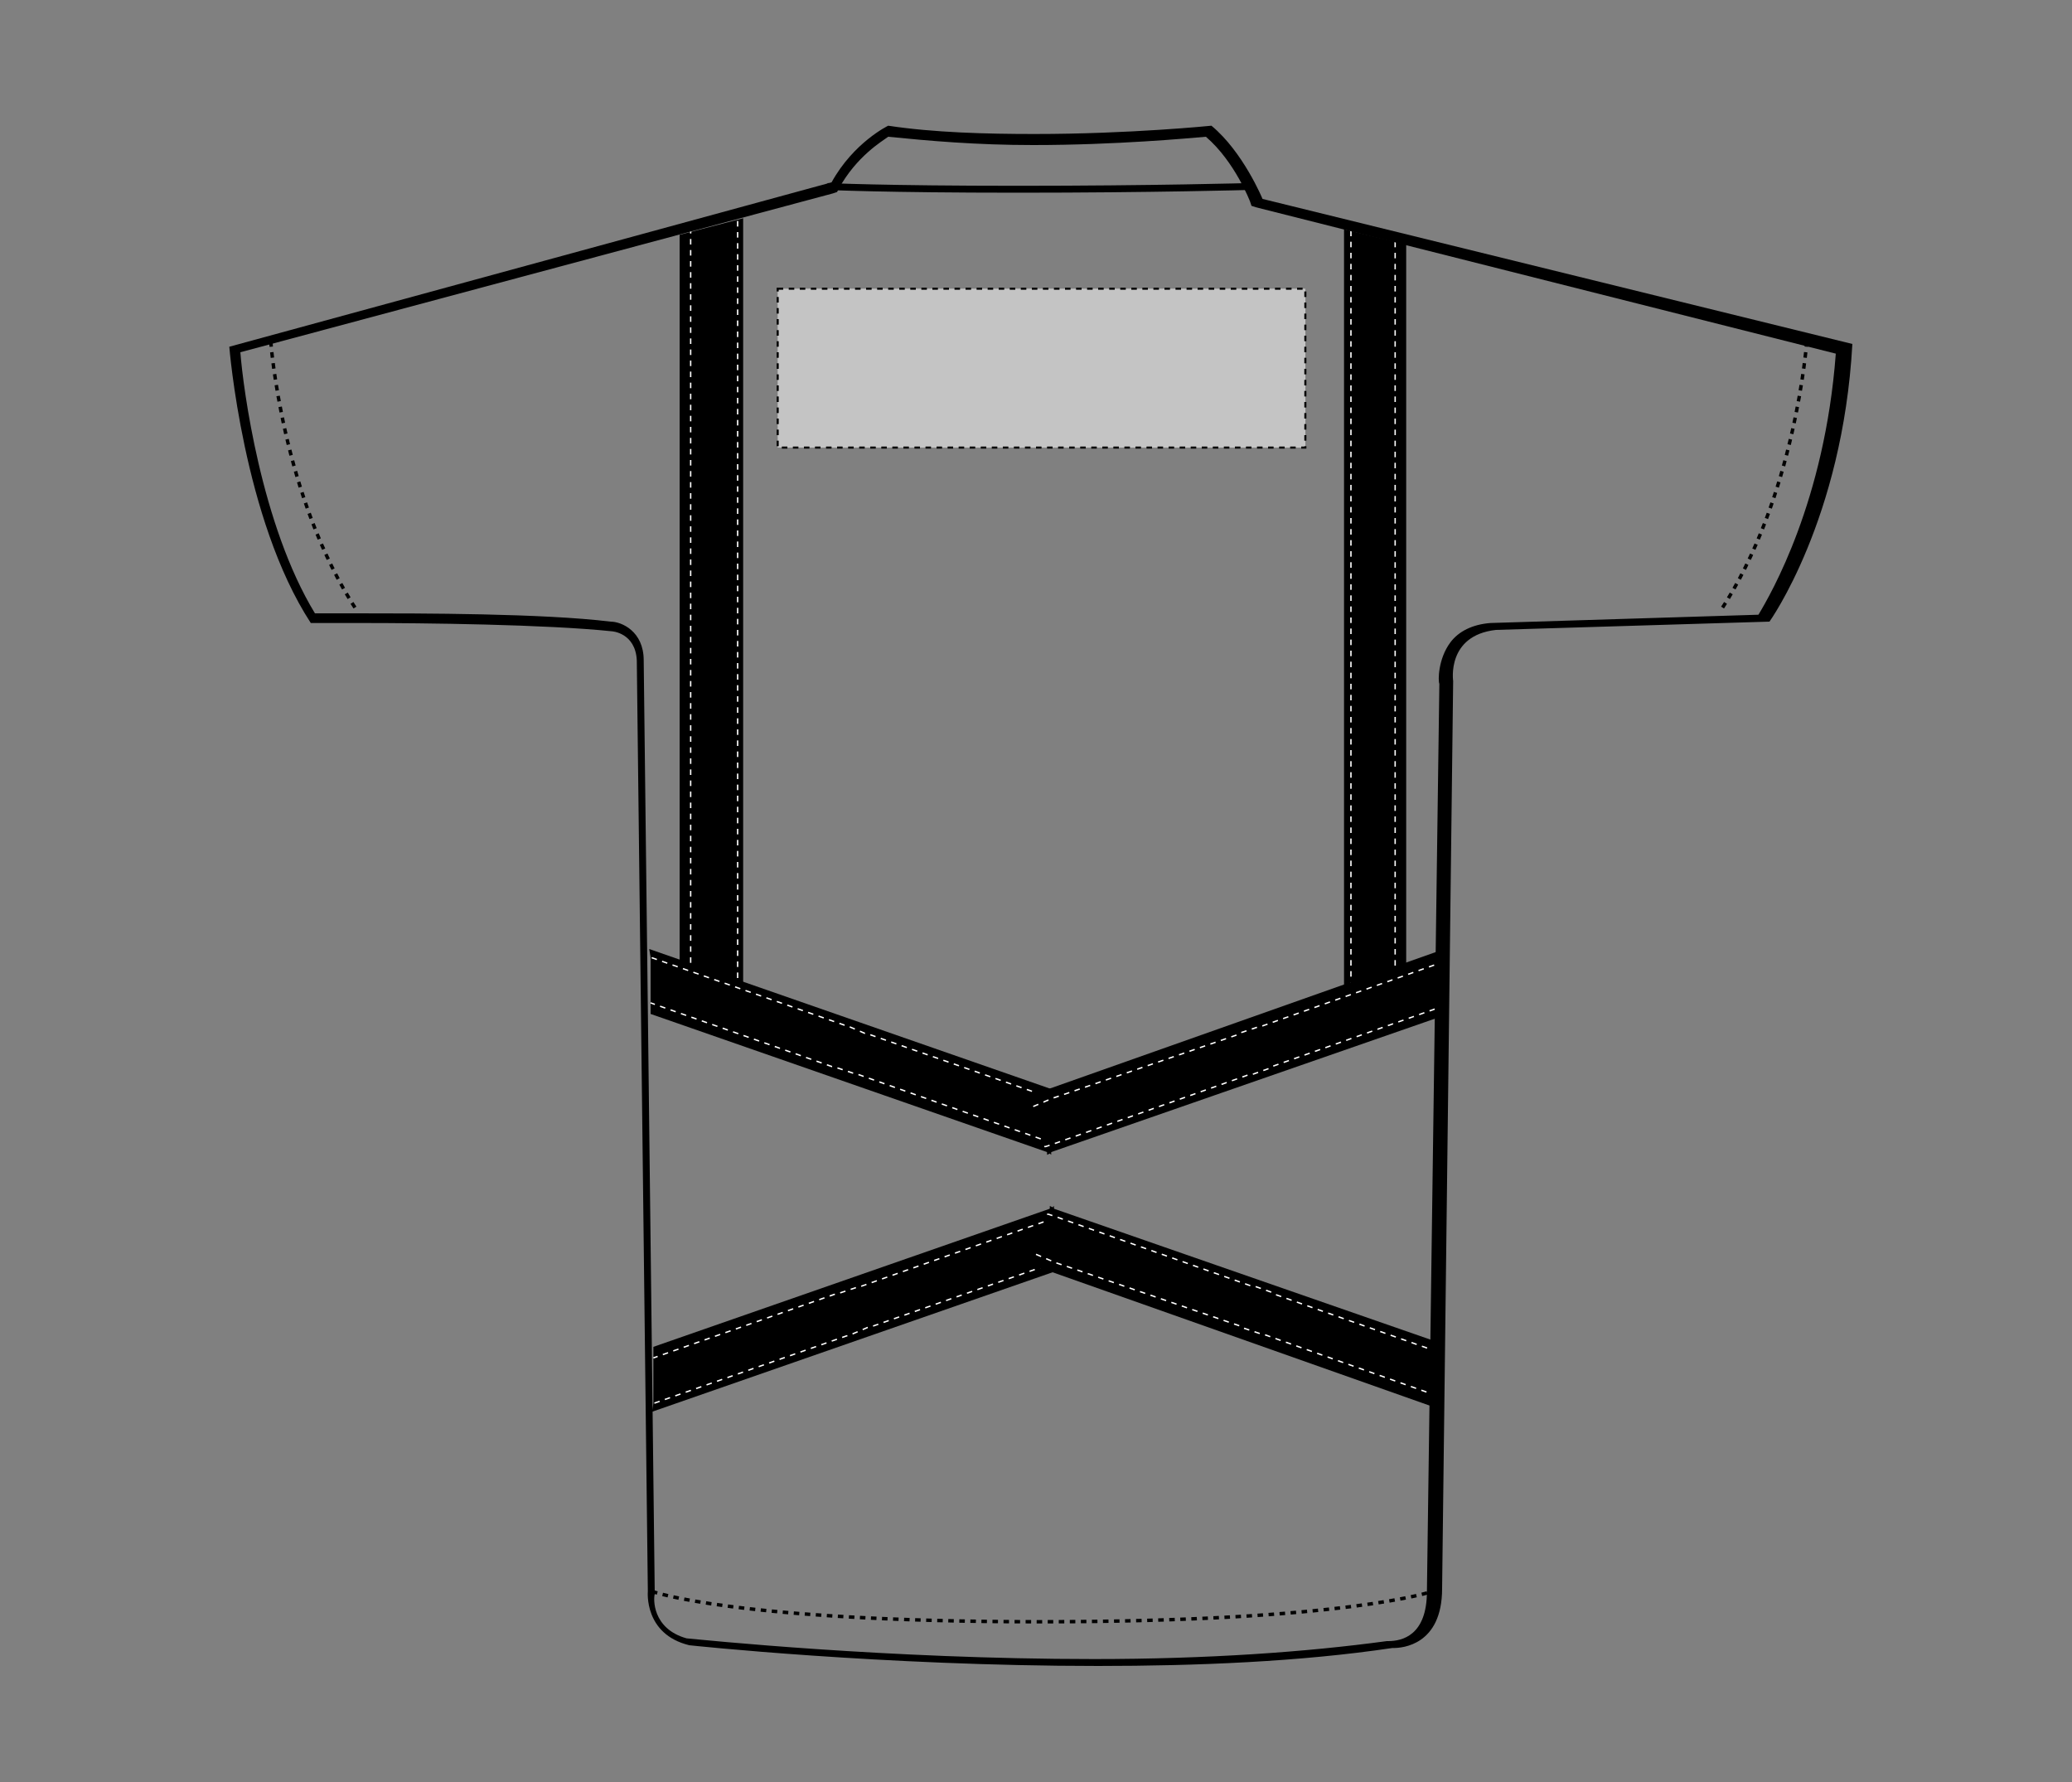
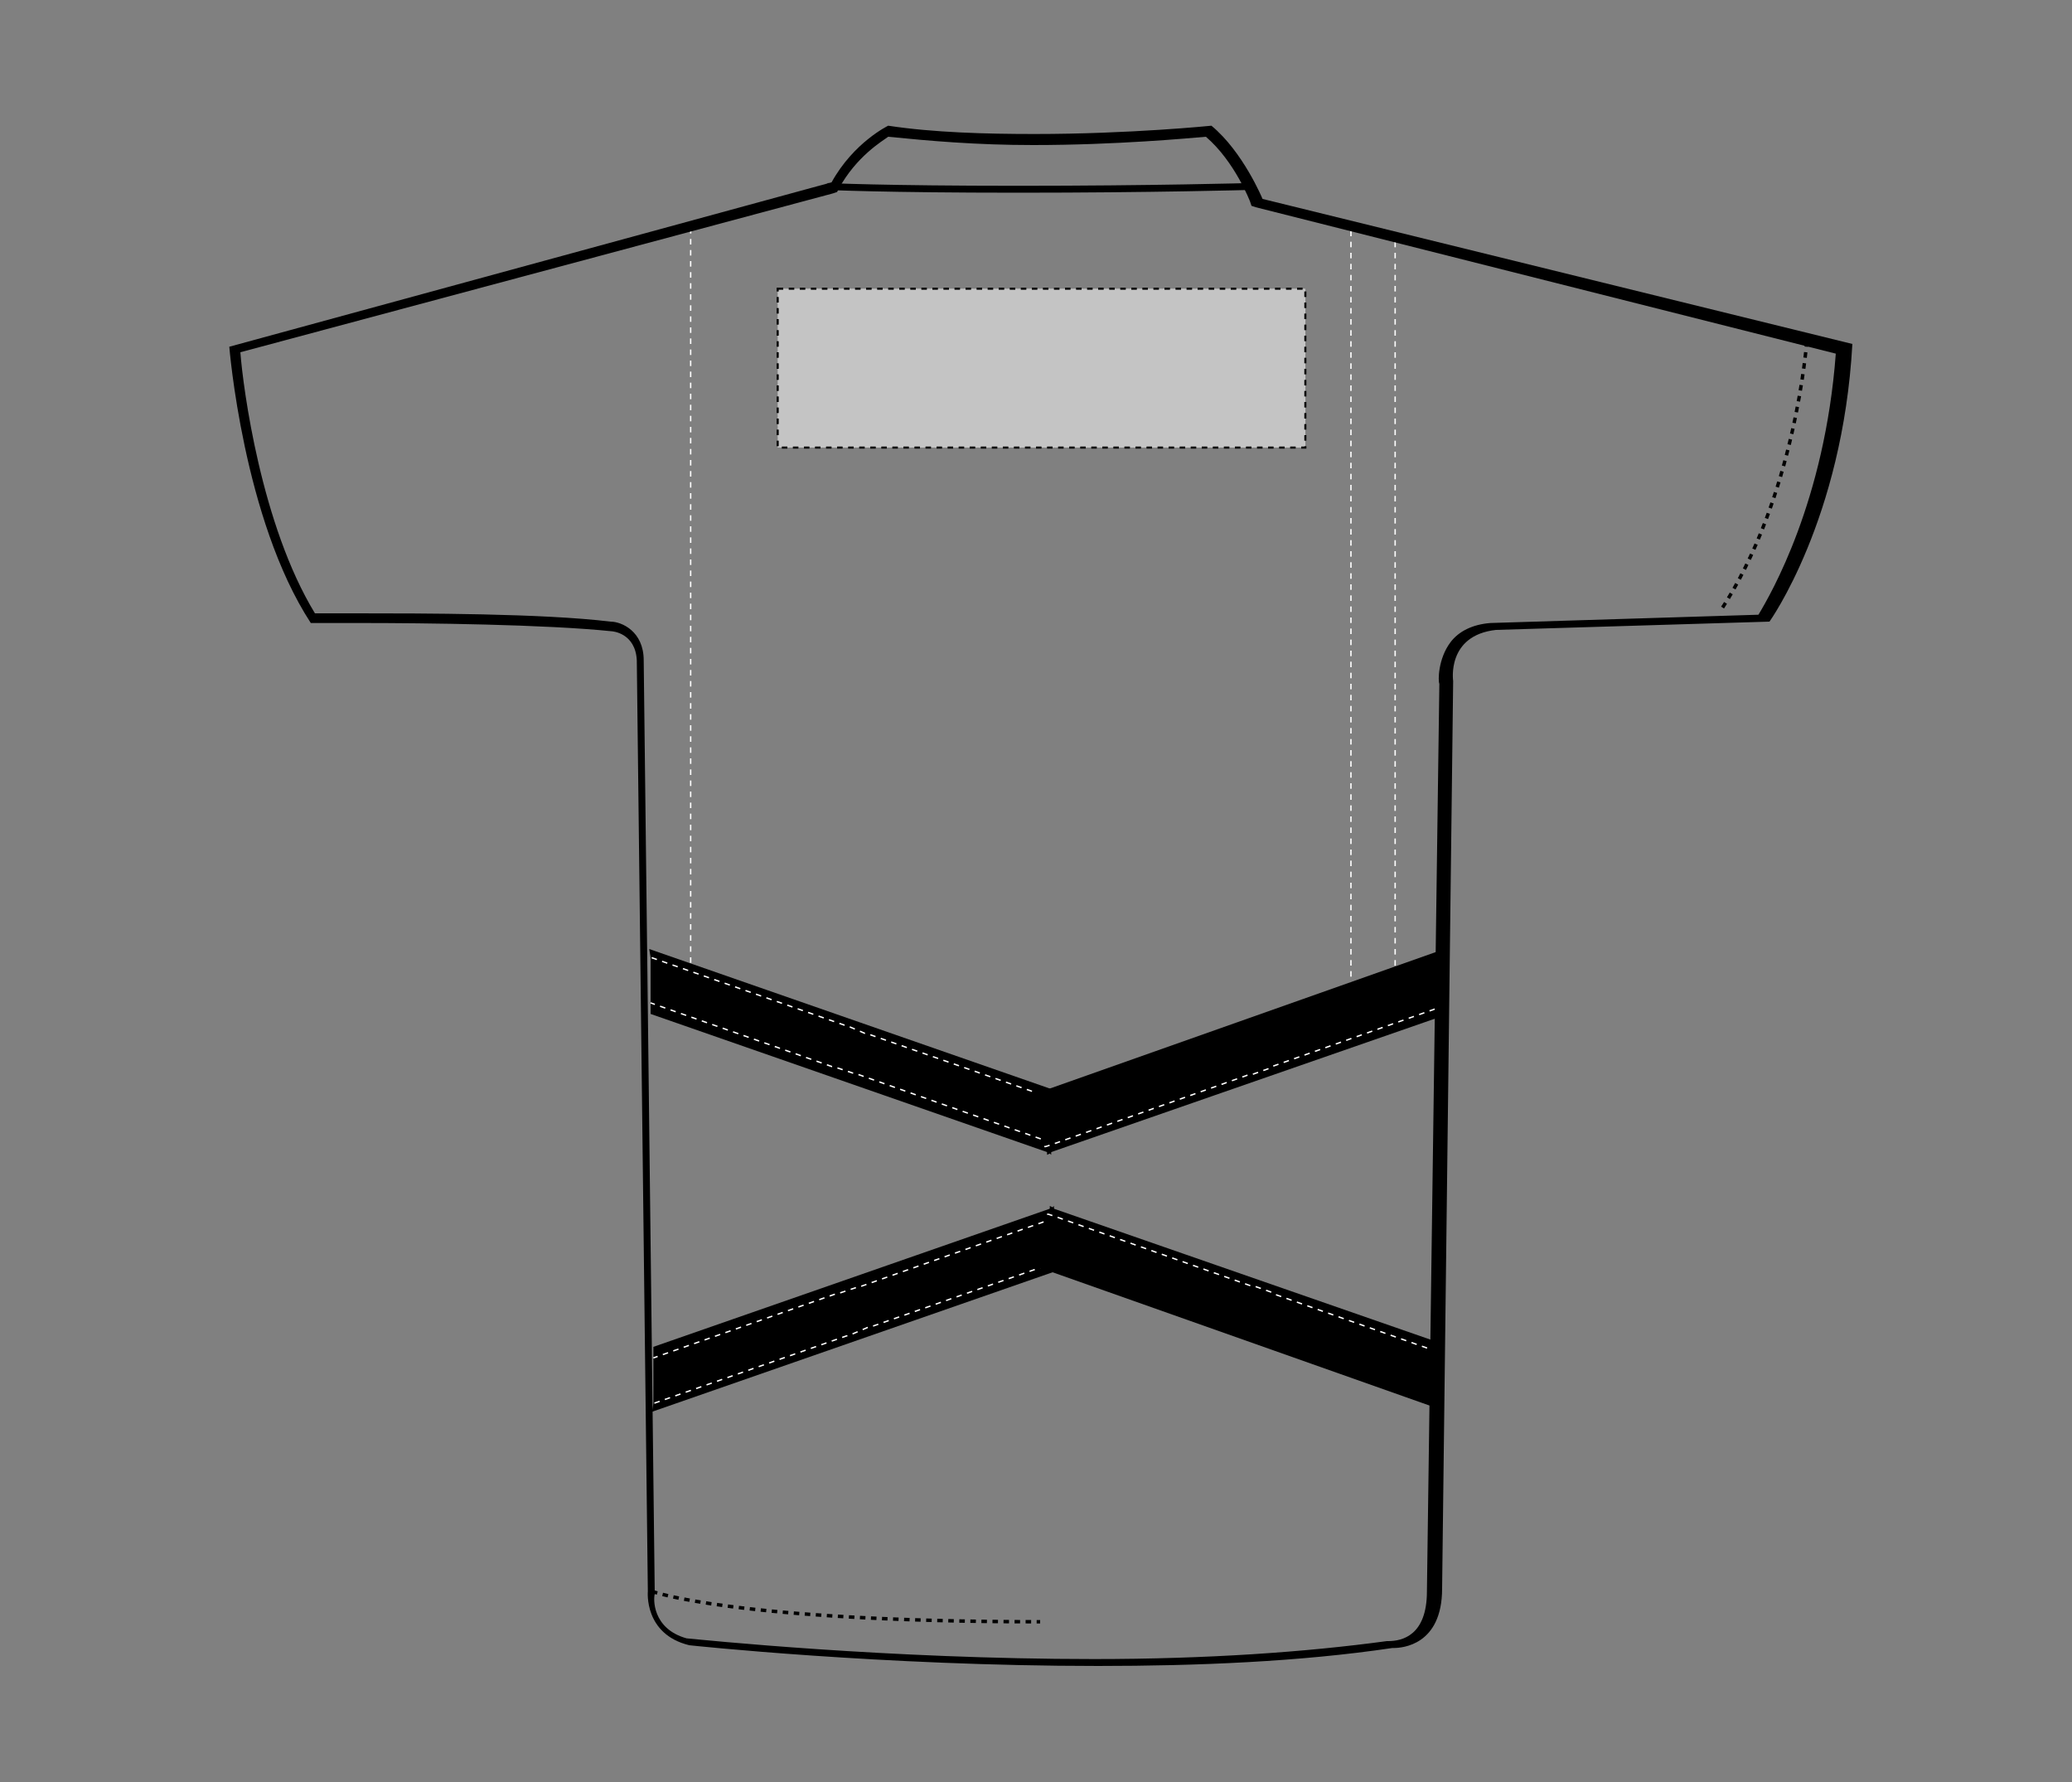
<svg xmlns="http://www.w3.org/2000/svg" id="Layer_1" x="0px" y="0px" viewBox="0 0 150 129" style="enable-background:new 0 0 150 129;" xml:space="preserve">
  <rect x="0" y="0" width="150" height="129" fill="#808080" stroke="none" />
  <style type="text/css">	.st0{stroke:#FFFFFF;stroke-width:0.1;stroke-dasharray:0.4;}	.st1{fill:none;stroke:#000000;stroke-width:0.5;}	.st2{fill:none;stroke:#000000;stroke-width:0.25;stroke-dasharray:0.4;}	.st3{fill:#C4C4C4;stroke:#000000;stroke-width:0.15;stroke-dasharray:0.4;}</style>
  <g>
    <g>
-       <polygon points="46.8,73.2 49.2,73.2 49.2,17 53.8,15.8 53.8,73.2 97.3,73.2 97.3,16.6 101.8,17.7 101.8,73.2 104.2,73.2   " />
      <g>
        <g>
          <polygon points="47.2,102.2 76.2,92.1 77.3,91.7 77.4,91.6 77.3,91.1 76.5,88.1 76.5,88.1 76.3,87.5 76.3,87.3 76.2,87.4       76,87.5 47.3,97.5 47.3,98.3 47.3,101.6     " />
          <polyline class="st0" points="76.3,88.2 76.2,88.2 75.7,88.4 62.1,93.2 62,93.2 60.5,93.7 60.4,93.7 47.3,98.3     " />
          <polyline class="st0" points="77.1,91.1 77.1,91.2 76.4,91.4 76.4,91.4 75.2,91.8 75.2,91.8 62.9,96.1 62.8,96.1 61.4,96.7       61.3,96.7 47.3,101.6     " />
        </g>
        <g>
          <polygon points="104.2,102 76.2,92.1 75.2,91.8 75.2,91.8 74.7,91.6 75,90.8 75.7,88.4 75.8,87.9 76,87.5 76,87.3 76.2,87.4       76.3,87.5 104.2,97.2     " />
-           <polyline class="st0" points="75,90.8 76.4,91.4 76.4,91.4 77.3,91.7 89.8,96 89.9,96.1 91.4,96.6 91.5,96.6 104.2,101.1           " />
          <polyline class="st0" points="75.8,87.9 75.9,87.9 76.5,88.1 90.6,93.1 90.8,93.1 92.2,93.6 92.3,93.7 104.2,97.9     " />
        </g>
      </g>
      <path class="st0" d="M47.1,74.2" />
      <path class="st0" d="M104,74.2" />
      <line class="st0" x1="97.8" y1="16.7" x2="97.8" y2="73.2" />
      <line class="st0" x1="101" y1="17.5" x2="101" y2="73.4" />
      <line class="st0" x1="50" y1="16.5" x2="50" y2="73.4" />
-       <line class="st0" x1="53.4" y1="15.2" x2="53.4" y2="73.2" />
      <g>
        <g>
          <polygon points="47,68.7 76,78.8 77.1,79.2 77.2,79.3 77.1,79.8 76.3,82.8 76.3,82.8 76.1,83.4 76.1,83.6 76,83.5 75.8,83.4       47.1,73.4 47.1,72.6 47.1,69.3     " />
          <polyline class="st0" points="76.1,82.7 76,82.7 75.5,82.5 61.9,77.7 61.8,77.7 60.3,77.2 60.2,77.2 47.1,72.6     " />
          <polyline class="st0" points="76.9,79.8 76.9,79.7 76.2,79.5 76.2,79.5 75,79.1 75,79.1 62.7,74.8 62.6,74.8 61.2,74.2       61.1,74.2 47.1,69.3     " />
        </g>
        <g>
          <polygon points="104,68.9 76,78.8 75,79.1 75,79.1 74.5,79.3 74.8,80.1 75.5,82.5 75.6,83 75.8,83.4 75.8,83.6 76,83.5       76.1,83.4 104,73.7     " />
-           <polyline class="st0" points="74.8,80.1 76.2,79.5 76.2,79.5 77.1,79.2 89.6,74.9 89.7,74.8 91.2,74.3 91.3,74.3 104,69.8           " />
          <polyline class="st0" points="75.6,83 75.7,83 76.3,82.8 90.4,77.8 90.6,77.8 92,77.3 92.1,77.2 104,73     " />
        </g>
      </g>
    </g>
  </g>
  <g>
    <path d="M64.3,9.9c3,0.3,6.4,0.6,10.5,0.6c6,0,11.3-0.5,12.5-0.6c2.1,1.8,3.2,4.7,3.2,4.7l0.1,0.3l0.3,0.1l42,10.6   c-0.8,10.7-4.7,17.4-5.6,18.9l-19.4,0.6c-1.3,0.1-2.3,0.6-2.9,1.4c-0.9,1.2-0.9,2.8-0.8,3l-0.9,65.7c0,3.2-1.8,3.6-2.8,3.6l0,0l0,0   h-0.1c-5.9,0.8-13,1.3-21.2,1.3c-15,0-28.4-1.4-29.5-1.5c-2.5-0.7-2.4-2.9-2.3-3.2l0,0l0,0l-0.8-67.6c0-2.1-1.6-2.8-2.4-2.8   c-4.9-0.6-13.7-0.6-18.4-0.6c-1.4,0-2.5,0-3,0c-3.9-6.4-5.2-16.3-5.4-18.9L60.3,14l0.3-0.1l0.1-0.2C62,11.3,63.9,10.2,64.3,9.9    M87.7,9.1c0,0-5.9,0.6-12.8,0.6c-3.5,0-7.3-0.1-10.6-0.6c0,0-2.5,1.2-4.1,4.1L16.6,25.1c0,0,1,12.5,5.9,20c0,0,1.4,0,3.5,0   c4.8,0,13.5,0.1,18.3,0.6c0,0,1.7,0.1,1.8,2.1l0.8,67.4c0,0-0.3,3.1,3,3.9c0,0,13.9,1.5,29.6,1.5c7.1,0,14.6-0.3,21.3-1.3   c0,0,0,0,0.1,0c0.6,0,3.5-0.2,3.5-4.3l0.8-65.7c0,0-0.5-3.3,3.1-3.7l19.8-0.6c0,0,5.3-7.4,6-20.1L91.4,14.4   C91.4,14.4,90,11,87.7,9.1L87.7,9.1z" />
    <path class="st1" d="M59.9,13.5c0,0,4.1,0.2,13.8,0.2s16.8-0.2,16.8-0.2" />
-     <path class="st2" d="M19.6,24.7c0,0,0.8,11.3,6.3,19.6" />
    <path class="st2" d="M130.8,24.7c0,0-0.8,11.3-6.3,19.6" />
-     <path class="st2" d="M47.2,115.2c0,0,5.9,2.2,28.1,2.2s28.4-2.2,28.4-2.2" />
+     <path class="st2" d="M47.2,115.2c0,0,5.9,2.2,28.1,2.2" />
  </g>
  <rect id="hood-left-breast-garmentscreenbounds_00000060001491295029081300000003491046742251102638_" x="56.3" y="20.9" class="st3" width="38.2" height="11.5" />
</svg>